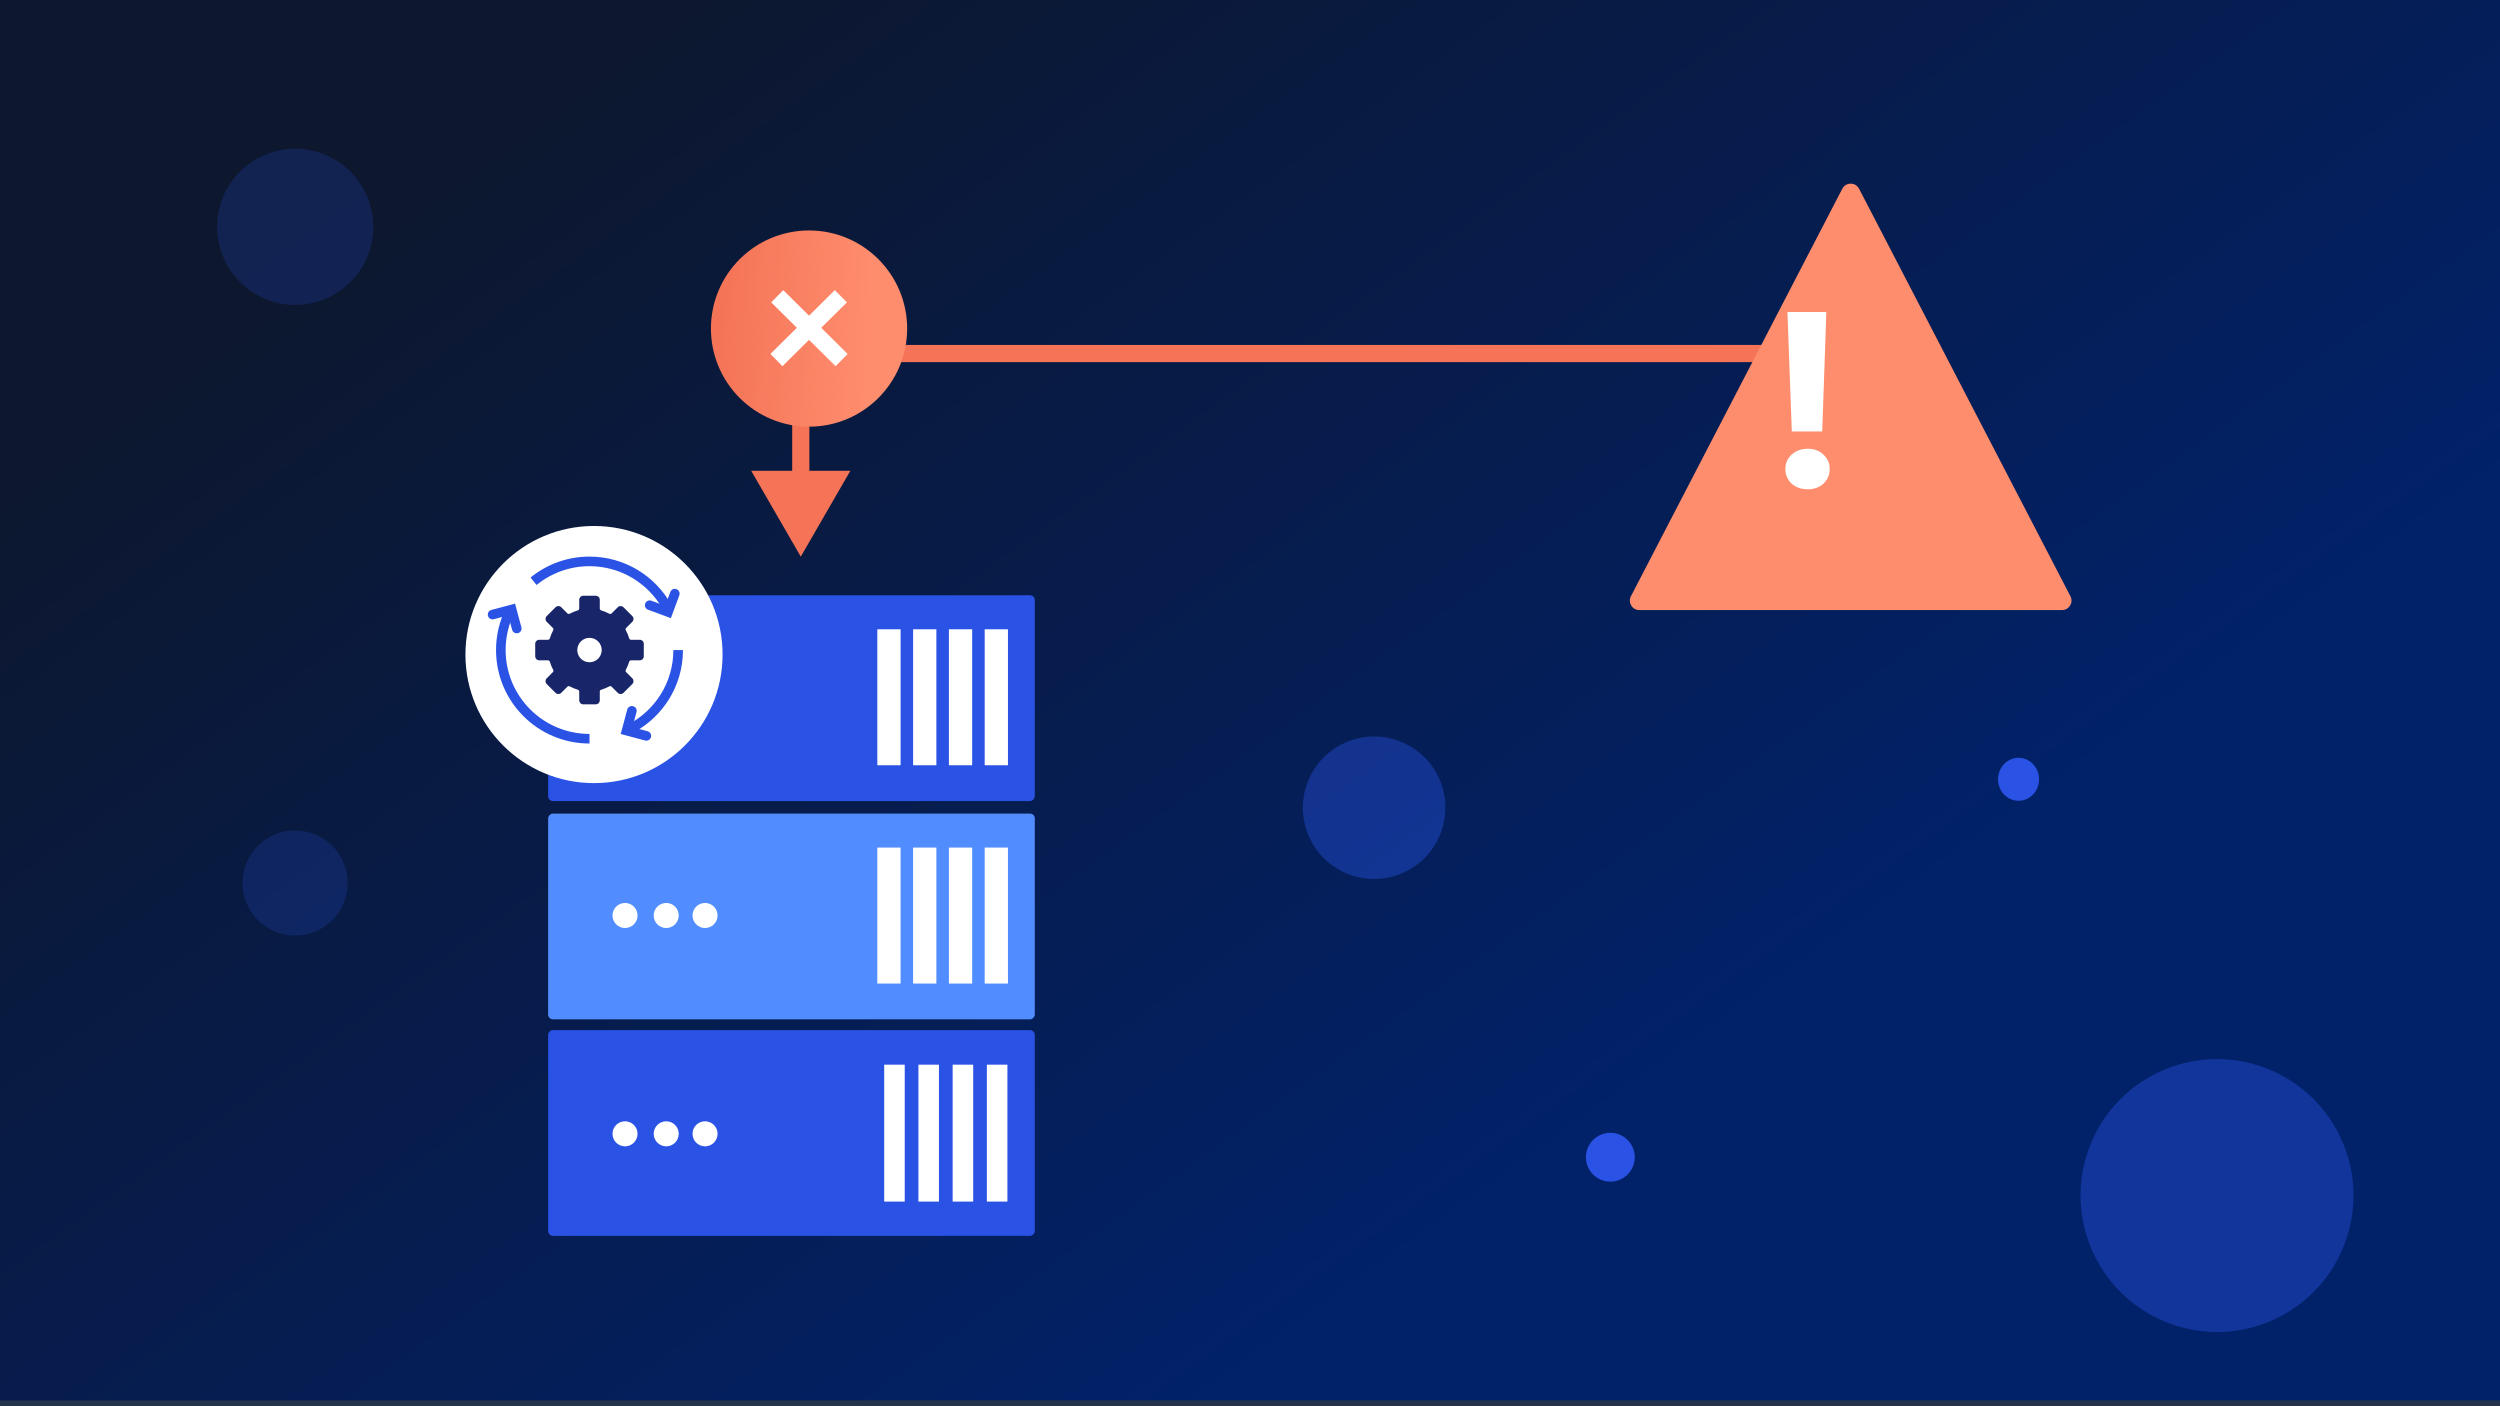
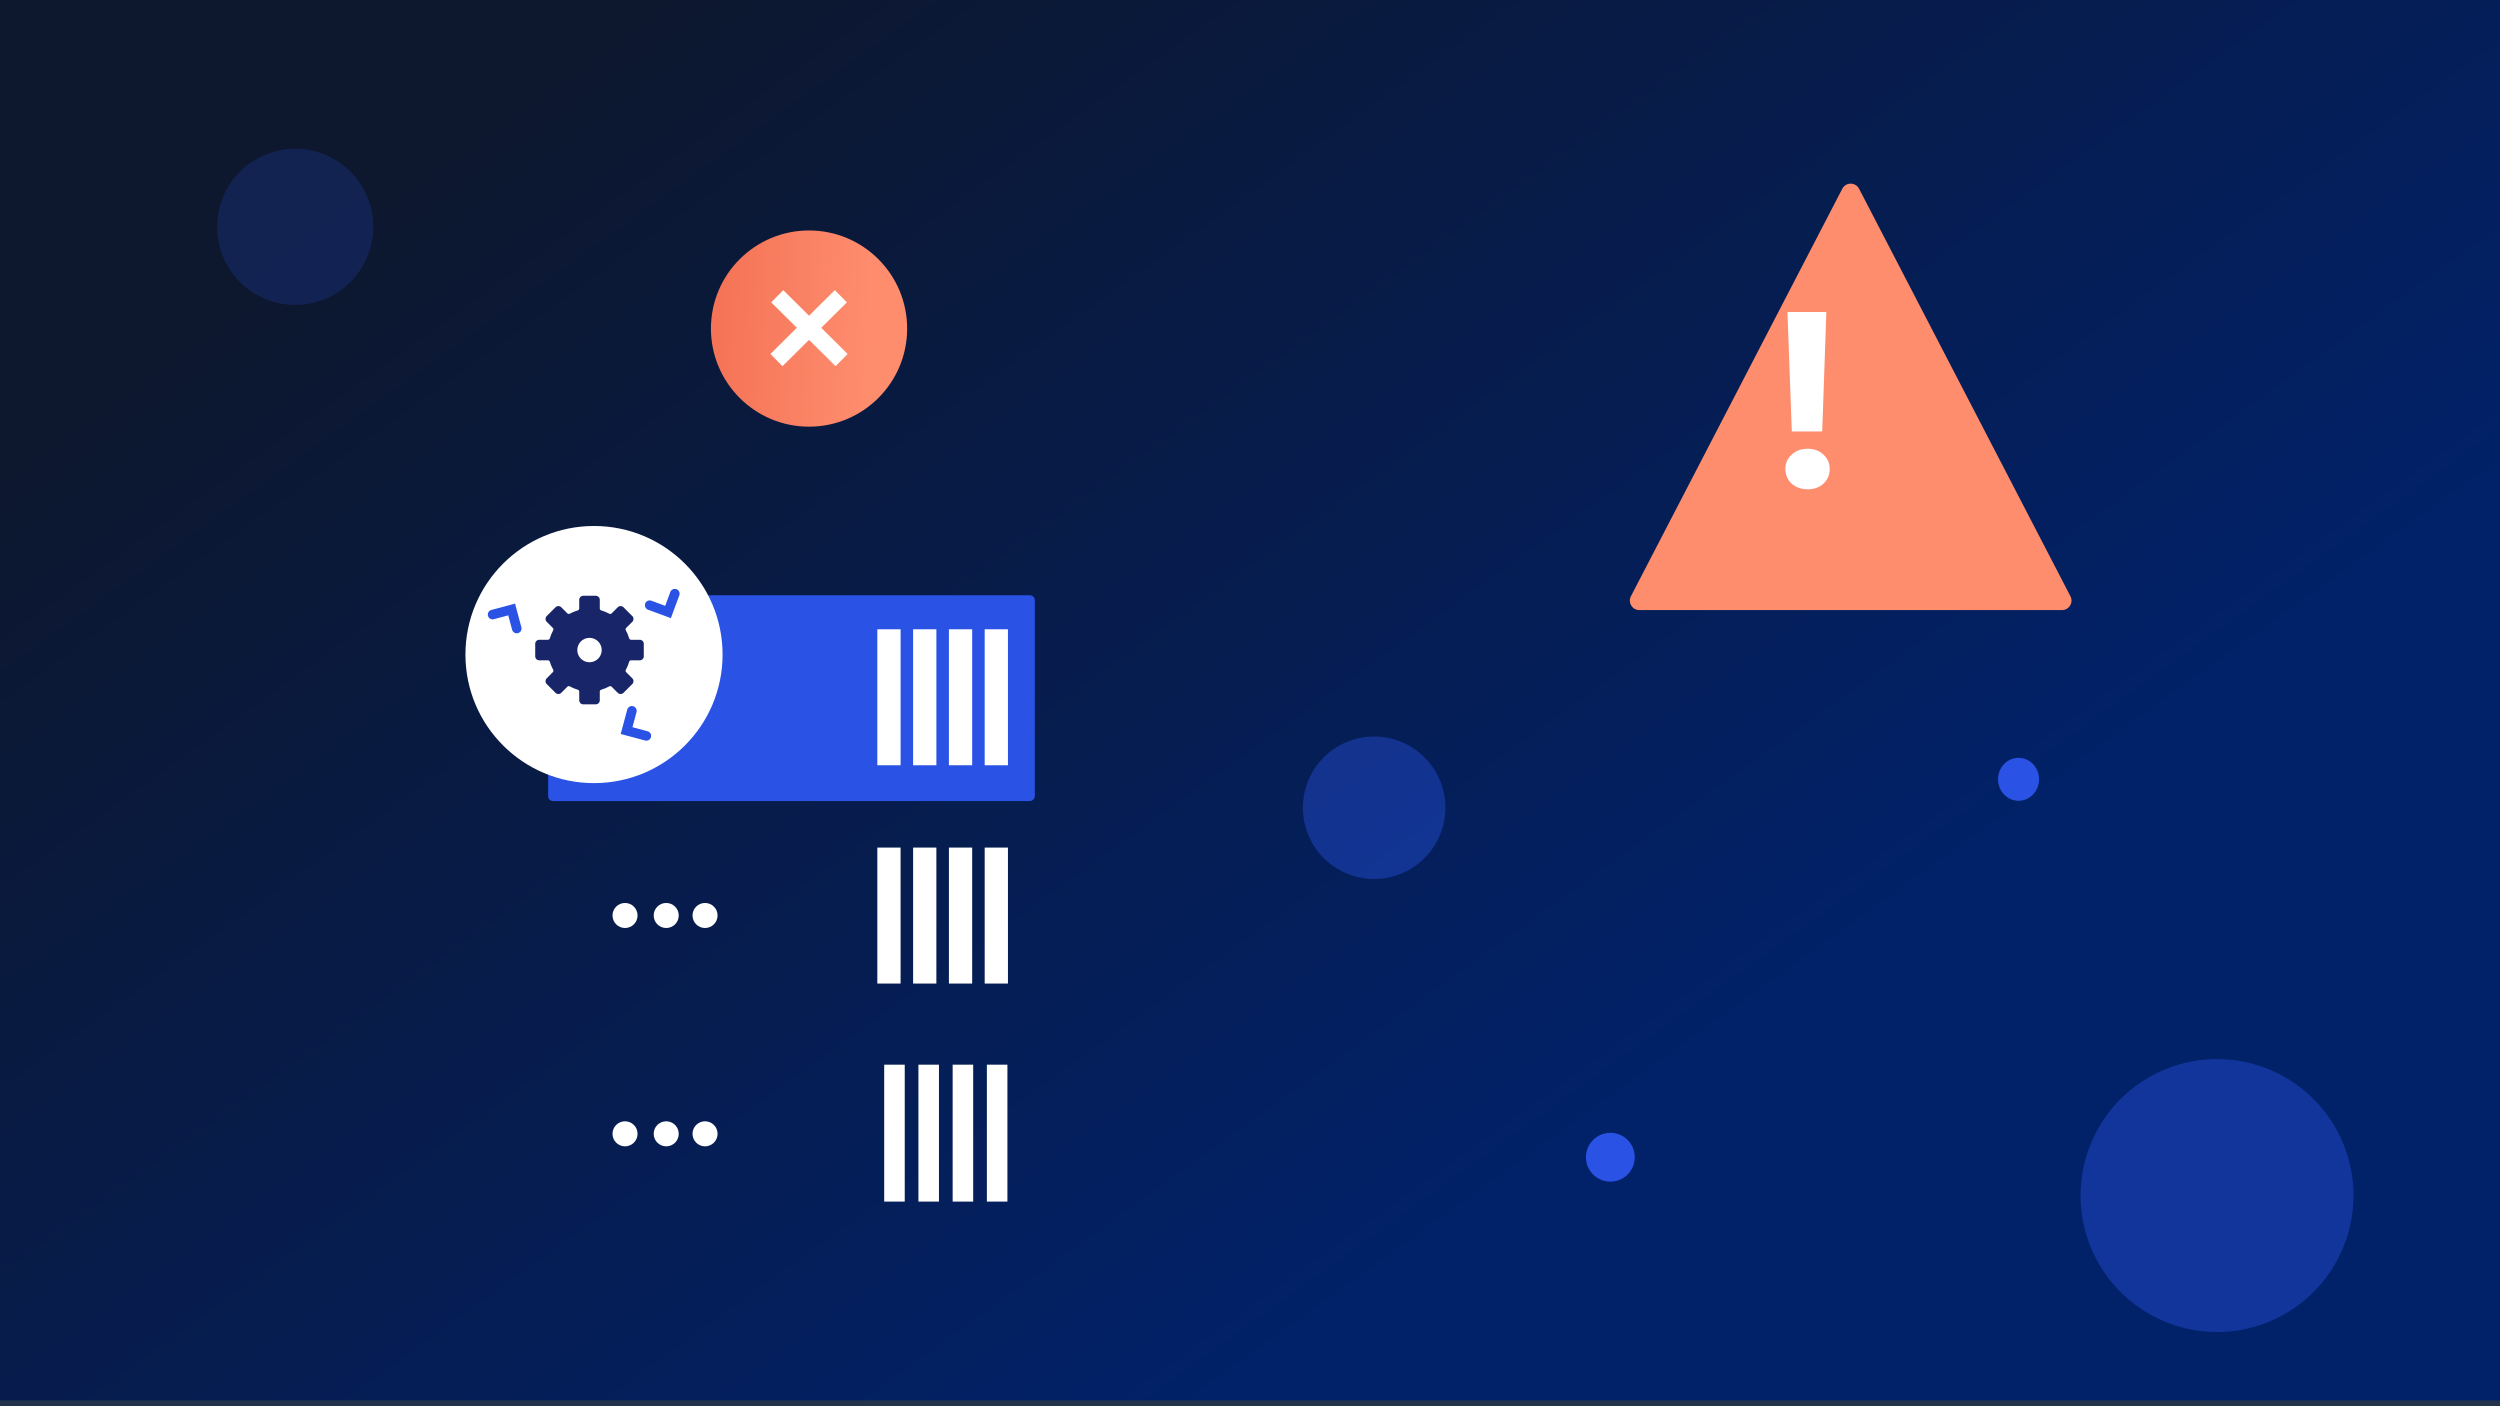
<svg xmlns="http://www.w3.org/2000/svg" width="1280" height="720" viewBox="0 0 1280 720" fill="none">
  <g clip-path="url(#clip0_5432_5564)">
    <rect width="1280" height="720" fill="#23334C" />
    <rect y="-3" width="1280" height="720" fill="url(#paint0_linear_5432_5564)" />
    <g filter="url(#filter0_b_5432_5564)">
      <rect width="249.17" height="105.348" rx="2.457" transform="matrix(-1 0 0 1 529.818 304.785)" fill="#2A53E5" />
    </g>
    <g filter="url(#filter1_b_5432_5564)">
-       <rect width="249.17" height="105.348" rx="2.457" transform="matrix(-1 0 0 1 529.818 416.561)" fill="#528DFF" />
-     </g>
+       </g>
    <g filter="url(#filter2_b_5432_5564)">
-       <rect width="249.17" height="105.348" rx="2.457" transform="matrix(-1 0 0 1 529.818 527.412)" fill="#2A53E5" />
-     </g>
+       </g>
    <rect width="11.909" height="69.621" transform="matrix(-1 0 0 1 516.068 322.193)" fill="white" />
    <rect width="11.909" height="69.621" transform="matrix(-1 0 0 1 497.754 322.193)" fill="white" />
    <rect width="11.909" height="69.621" transform="matrix(-1 0 0 1 479.422 322.193)" fill="white" />
    <rect width="11.909" height="69.621" transform="matrix(-1 0 0 1 516.068 433.959)" fill="white" />
    <rect width="11.909" height="69.621" transform="matrix(-1 0 0 1 461.102 322.193)" fill="white" />
    <rect width="11.909" height="69.621" transform="matrix(-1 0 0 1 497.754 433.959)" fill="white" />
    <rect width="11.909" height="69.621" transform="matrix(-1 0 0 1 479.422 433.959)" fill="white" />
    <rect width="10.515" height="70.102" transform="matrix(-1 0 0 1 515.795 545.113)" fill="white" />
    <rect width="11.909" height="69.621" transform="matrix(-1 0 0 1 461.1 433.959)" fill="white" />
    <rect width="10.515" height="70.102" transform="matrix(-1 0 0 1 498.273 545.113)" fill="white" />
    <circle cx="6.412" cy="6.412" r="6.412" transform="matrix(-1 0 0 1 367.395 462.314)" fill="white" />
    <circle cx="6.412" cy="6.412" r="6.412" transform="matrix(-1 0 0 1 347.516 462.314)" fill="white" />
    <circle cx="6.412" cy="6.412" r="6.412" transform="matrix(-1 0 0 1 326.428 462.314)" fill="white" />
    <rect width="10.515" height="70.102" transform="matrix(-1 0 0 1 480.748 545.113)" fill="white" />
    <rect width="10.515" height="70.102" transform="matrix(-1 0 0 1 463.223 545.113)" fill="white" />
    <circle cx="6.412" cy="6.412" r="6.412" transform="matrix(-1 0 0 1 367.395 574.1)" fill="white" />
    <circle cx="6.412" cy="6.412" r="6.412" transform="matrix(-1 0 0 1 347.516 574.1)" fill="white" />
    <circle cx="6.412" cy="6.412" r="6.412" transform="matrix(-1 0 0 1 326.428 574.1)" fill="white" />
    <g filter="url(#filter3_d_5432_5564)">
      <circle cx="301.826" cy="332.826" r="65.826" fill="white" />
    </g>
    <path fill-rule="evenodd" clip-rule="evenodd" d="M297.12 354.079C297.12 353.389 296.643 352.796 295.982 352.601C294.594 352.191 293.256 351.636 291.981 350.94C291.375 350.609 290.618 350.691 290.13 351.179L286.946 354.363C286.367 354.943 285.427 354.943 284.847 354.363L280.29 349.805C279.711 349.226 279.711 348.286 280.29 347.706L283.475 344.522C283.962 344.034 284.045 343.277 283.714 342.672C283.018 341.397 282.463 340.059 282.053 338.671C281.858 338.009 281.264 337.532 280.575 337.532H276.072C275.252 337.532 274.588 336.868 274.588 336.048V329.603C274.588 328.783 275.252 328.119 276.072 328.119H280.574C281.264 328.119 281.858 327.641 282.053 326.98C282.462 325.591 283.017 324.254 283.714 322.978C284.045 322.373 283.962 321.616 283.475 321.128L280.29 317.944C279.711 317.364 279.711 316.424 280.29 315.845L284.847 311.287C285.427 310.707 286.367 310.707 286.946 311.287L290.131 314.471C290.618 314.959 291.375 315.041 291.981 314.711C293.256 314.015 294.594 313.46 295.982 313.051C296.643 312.855 297.12 312.262 297.12 311.572V307.072C297.12 306.252 297.785 305.588 298.605 305.588H305.048C305.867 305.588 306.532 306.252 306.532 307.072V311.574C306.532 312.264 307.009 312.858 307.671 313.053C309.059 313.462 310.397 314.017 311.672 314.713C312.278 315.044 313.035 314.962 313.523 314.474L316.707 311.289C317.287 310.71 318.227 310.71 318.806 311.289L323.364 315.847C323.944 316.426 323.944 317.366 323.364 317.946L320.18 321.13C319.692 321.618 319.61 322.375 319.94 322.98C320.636 324.256 321.192 325.594 321.601 326.982C321.797 327.643 322.39 328.12 323.08 328.12H327.58C328.4 328.12 329.064 328.785 329.064 329.604V336.049C329.064 336.869 328.4 337.533 327.58 337.533H323.079C322.389 337.533 321.796 338.01 321.6 338.672C321.191 340.06 320.635 341.397 319.94 342.672C319.61 343.277 319.692 344.034 320.18 344.522L323.364 347.706C323.944 348.286 323.944 349.226 323.364 349.805L318.807 354.363C318.228 354.943 317.288 354.943 316.708 354.363L313.524 351.179C313.036 350.691 312.279 350.609 311.674 350.939C310.398 351.635 309.06 352.191 307.671 352.601C307.01 352.796 306.533 353.389 306.533 354.079V358.58C306.533 359.4 305.868 360.064 305.049 360.064H298.605C297.785 360.064 297.12 359.4 297.12 358.58V354.079ZM301.824 339.638C305.585 339.638 308.633 336.59 308.633 332.829C308.633 329.068 305.585 326.019 301.824 326.019C298.063 326.019 295.014 329.068 295.014 332.829C295.014 336.59 298.063 339.638 301.824 339.638Z" fill="#182569" />
    <path d="M295.982 352.601L295.824 353.134H295.824L295.982 352.601ZM291.981 350.94L291.714 351.428H291.714L291.981 350.94ZM290.13 351.179L290.524 351.573H290.524L290.13 351.179ZM286.946 354.363L287.34 354.757L286.946 354.363ZM284.847 354.363L285.241 353.969L284.847 354.363ZM280.29 349.805L280.684 349.412H280.684L280.29 349.805ZM280.29 347.706L280.684 348.1L280.29 347.706ZM283.475 344.522L283.081 344.128L283.475 344.522ZM283.714 342.672L283.226 342.939L283.714 342.672ZM282.053 338.671L282.587 338.513L282.053 338.671ZM282.053 326.98L281.519 326.822H281.519L282.053 326.98ZM283.714 322.978L283.225 322.712L283.714 322.978ZM283.475 321.128L283.868 320.734H283.868L283.475 321.128ZM280.29 317.944L279.897 318.337H279.897L280.29 317.944ZM280.29 315.845L279.897 315.451L280.29 315.845ZM284.847 311.287L284.453 310.894L284.847 311.287ZM286.946 311.287L287.34 310.893L286.946 311.287ZM290.131 314.471L290.524 314.078L290.131 314.471ZM291.981 314.711L291.714 314.222H291.714L291.981 314.711ZM295.982 313.051L295.824 312.517V312.517L295.982 313.051ZM307.671 313.053L307.513 313.586L307.671 313.053ZM311.672 314.713L311.939 314.225L311.672 314.713ZM313.523 314.474L313.13 314.08V314.08L313.523 314.474ZM316.707 311.289L317.101 311.683V311.683L316.707 311.289ZM318.806 311.289L319.2 310.896V310.896L318.806 311.289ZM323.364 315.847L322.97 316.24V316.24L323.364 315.847ZM323.364 317.946L322.97 317.552V317.552L323.364 317.946ZM320.18 321.13L319.786 320.737V320.737L320.18 321.13ZM319.94 322.98L320.429 322.714V322.714L319.94 322.98ZM321.601 326.982L321.068 327.139L321.068 327.139L321.601 326.982ZM321.6 338.672L322.134 338.829V338.829L321.6 338.672ZM319.94 342.672L320.429 342.938V342.938L319.94 342.672ZM320.18 344.522L319.786 344.916L320.18 344.522ZM323.364 347.706L322.971 348.1L323.364 347.706ZM323.364 349.805L322.971 349.412L323.364 349.805ZM318.807 354.363L318.414 353.969H318.414L318.807 354.363ZM316.708 354.363L316.315 354.757L316.708 354.363ZM313.524 351.179L313.917 350.785L313.524 351.179ZM311.674 350.939L311.407 350.45L311.407 350.45L311.674 350.939ZM307.671 352.601L307.514 352.067L307.671 352.601ZM295.824 353.134C296.268 353.265 296.564 353.654 296.564 354.079H297.677C297.677 353.124 297.019 352.326 296.139 352.067L295.824 353.134ZM291.714 351.428C293.024 352.144 294.399 352.714 295.824 353.134L296.139 352.067C294.79 351.669 293.488 351.129 292.248 350.451L291.714 351.428ZM290.524 351.573C290.824 351.273 291.309 351.207 291.714 351.428L292.248 350.451C291.442 350.011 290.412 350.11 289.737 350.786L290.524 351.573ZM287.34 354.757L290.524 351.573L289.737 350.786L286.553 353.969L287.34 354.757ZM284.453 354.757C285.25 355.554 286.543 355.554 287.34 354.757L286.553 353.969C286.19 354.332 285.603 354.332 285.241 353.969L284.453 354.757ZM279.897 350.199L284.453 354.757L285.241 353.969L280.684 349.412L279.897 350.199ZM279.897 347.313C279.1 348.11 279.1 349.402 279.897 350.199L280.684 349.412C280.322 349.05 280.322 348.462 280.684 348.1L279.897 347.313ZM283.081 344.128L279.897 347.313L280.684 348.1L283.868 344.916L283.081 344.128ZM283.226 342.939C283.447 343.344 283.381 343.828 283.081 344.128L283.868 344.916C284.544 344.24 284.643 343.211 284.203 342.405L283.226 342.939ZM281.519 338.828C281.94 340.255 282.511 341.629 283.226 342.939L284.203 342.405C283.525 341.164 282.985 339.863 282.587 338.513L281.519 338.828ZM280.575 338.089C280.999 338.089 281.388 338.385 281.519 338.828L282.587 338.513C282.327 337.634 281.53 336.976 280.575 336.976V338.089ZM276.072 338.089H280.575V336.976H276.072V338.089ZM274.031 336.048C274.031 337.175 274.945 338.089 276.072 338.089V336.976C275.56 336.976 275.144 336.56 275.144 336.048H274.031ZM274.031 329.603V336.048H275.144V329.603H274.031ZM276.072 327.562C274.945 327.562 274.031 328.476 274.031 329.603H275.144C275.144 329.091 275.56 328.675 276.072 328.675V327.562ZM280.574 327.562H276.072V328.675H280.574V327.562ZM281.519 326.822C281.388 327.266 280.999 327.562 280.574 327.562V328.675C281.53 328.675 282.327 328.017 282.587 327.137L281.519 326.822ZM283.225 322.712C282.51 324.022 281.939 325.396 281.519 326.822L282.587 327.137C282.984 325.787 283.525 324.486 284.202 323.245L283.225 322.712ZM283.081 321.521C283.381 321.822 283.447 322.306 283.225 322.712L284.202 323.245C284.642 322.439 284.544 321.41 283.868 320.734L283.081 321.521ZM279.897 318.337L283.081 321.521L283.868 320.734L280.684 317.55L279.897 318.337ZM279.897 315.451C279.1 316.248 279.1 317.54 279.897 318.337L280.684 317.55C280.322 317.188 280.322 316.601 280.684 316.238L279.897 315.451ZM284.453 310.894L279.897 315.451L280.684 316.238L285.241 311.681L284.453 310.894ZM287.34 310.893C286.543 310.096 285.25 310.096 284.453 310.894L285.241 311.681C285.603 311.318 286.19 311.318 286.553 311.681L287.34 310.893ZM290.524 314.078L287.34 310.893L286.553 311.681L289.737 314.865L290.524 314.078ZM291.714 314.222C291.309 314.443 290.824 314.378 290.524 314.078L289.737 314.865C290.412 315.54 291.442 315.639 292.247 315.199L291.714 314.222ZM295.824 312.517C294.399 312.937 293.024 313.508 291.714 314.222L292.247 315.199C293.488 314.522 294.789 313.983 296.139 313.584L295.824 312.517ZM296.564 311.572C296.564 311.997 296.268 312.386 295.824 312.517L296.139 313.584C297.019 313.325 297.677 312.528 297.677 311.572H296.564ZM296.564 307.072V311.572H297.677V307.072H296.564ZM298.605 305.031C297.478 305.031 296.564 305.945 296.564 307.072H297.677C297.677 306.56 298.092 306.144 298.605 306.144V305.031ZM305.048 305.031H298.605V306.144H305.048V305.031ZM307.088 307.072C307.088 305.945 306.175 305.031 305.048 305.031V306.144C305.56 306.144 305.975 306.56 305.975 307.072H307.088ZM307.088 311.574V307.072H305.975V311.574H307.088ZM307.828 312.519C307.385 312.388 307.088 311.999 307.088 311.574H305.975C305.975 312.53 306.633 313.327 307.513 313.586L307.828 312.519ZM311.939 314.225C310.629 313.51 309.255 312.939 307.828 312.519L307.513 313.586C308.864 313.985 310.165 314.525 311.406 315.202L311.939 314.225ZM313.13 314.08C312.829 314.381 312.345 314.446 311.939 314.225L311.406 315.202C312.211 315.642 313.241 315.543 313.917 314.868L313.13 314.08ZM316.314 310.896L313.13 314.08L313.917 314.868L317.101 311.683L316.314 310.896ZM319.2 310.896C318.403 310.099 317.111 310.099 316.314 310.896L317.101 311.683C317.463 311.321 318.05 311.321 318.413 311.683L319.2 310.896ZM323.758 315.453L319.2 310.896L318.413 311.683L322.97 316.24L323.758 315.453ZM323.758 318.34C324.555 317.543 324.555 316.25 323.758 315.453L322.97 316.24C323.333 316.603 323.333 317.19 322.97 317.552L323.758 318.34ZM320.573 321.524L323.758 318.34L322.97 317.552L319.786 320.737L320.573 321.524ZM320.429 322.714C320.208 322.308 320.273 321.824 320.573 321.524L319.786 320.737C319.111 321.412 319.012 322.441 319.452 323.247L320.429 322.714ZM322.135 326.824C321.714 325.398 321.144 324.024 320.429 322.714L319.452 323.247C320.129 324.488 320.669 325.789 321.068 327.139L322.135 326.824ZM323.08 327.563C322.655 327.563 322.266 327.267 322.135 326.824L321.068 327.139C321.327 328.019 322.125 328.677 323.08 328.677V327.563ZM327.58 327.563H323.08V328.677H327.58V327.563ZM329.621 329.604C329.621 328.477 328.707 327.563 327.58 327.563V328.677C328.092 328.677 328.508 329.092 328.508 329.604H329.621ZM329.621 336.049V329.604H328.508V336.049H329.621ZM327.58 338.09C328.707 338.09 329.621 337.176 329.621 336.049H328.508C328.508 336.561 328.092 336.977 327.58 336.977V338.09ZM323.079 338.09H327.58V336.977H323.079V338.09ZM322.134 338.829C322.265 338.386 322.654 338.09 323.079 338.09V336.977C322.123 336.977 321.326 337.635 321.067 338.514L322.134 338.829ZM320.429 342.938C321.143 341.629 321.713 340.255 322.134 338.829L321.067 338.514C320.668 339.864 320.128 341.165 319.451 342.405L320.429 342.938ZM320.573 344.128C320.273 343.828 320.207 343.344 320.429 342.938L319.451 342.405C319.012 343.211 319.111 344.24 319.786 344.916L320.573 344.128ZM323.758 347.313L320.573 344.128L319.786 344.916L322.971 348.1L323.758 347.313ZM323.758 350.199C324.555 349.402 324.555 348.11 323.758 347.313L322.971 348.1C323.333 348.462 323.333 349.05 322.971 349.412L323.758 350.199ZM319.201 354.757L323.758 350.199L322.971 349.412L318.414 353.969L319.201 354.757ZM316.315 354.757C317.112 355.554 318.404 355.554 319.201 354.757L318.414 353.969C318.051 354.332 317.464 354.332 317.102 353.969L316.315 354.757ZM313.13 351.572L316.315 354.757L317.102 353.969L313.917 350.785L313.13 351.572ZM311.94 351.428C312.346 351.206 312.83 351.272 313.13 351.572L313.917 350.785C313.242 350.11 312.213 350.011 311.407 350.45L311.94 351.428ZM307.829 353.134C309.255 352.713 310.63 352.143 311.94 351.428L311.407 350.45C310.166 351.128 308.864 351.668 307.514 352.067L307.829 353.134ZM307.09 354.079C307.09 353.654 307.386 353.265 307.829 353.134L307.514 352.067C306.634 352.326 305.976 353.124 305.976 354.079H307.09ZM307.09 358.58V354.079H305.976V358.58H307.09ZM305.049 360.621C306.176 360.621 307.09 359.707 307.09 358.58H305.976C305.976 359.092 305.561 359.508 305.049 359.508V360.621ZM298.605 360.621H305.049V359.508H298.605V360.621ZM296.564 358.58C296.564 359.707 297.478 360.621 298.605 360.621V359.508C298.092 359.508 297.677 359.092 297.677 358.58H296.564ZM296.564 354.079V358.58H297.677V354.079H296.564ZM308.077 332.829C308.077 336.282 305.277 339.082 301.824 339.082V340.195C305.892 340.195 309.19 336.897 309.19 332.829H308.077ZM301.824 326.576C305.277 326.576 308.077 329.375 308.077 332.829H309.19C309.19 328.761 305.892 325.463 301.824 325.463V326.576ZM295.571 332.829C295.571 329.375 298.371 326.576 301.824 326.576V325.463C297.756 325.463 294.458 328.761 294.458 332.829H295.571ZM301.824 339.082C298.371 339.082 295.571 336.282 295.571 332.829H294.458C294.458 336.897 297.756 340.195 301.824 340.195V339.082Z" fill="#182569" />
-     <path d="M301.824 378.226C276.752 378.226 256.427 357.901 256.427 332.829C256.427 326.562 257.696 320.592 259.993 315.162L261.256 312.031M347.221 332.829C347.221 350.24 337.419 365.361 323.033 372.977M341.519 310.786C333.768 296.856 318.896 287.432 301.824 287.432C290.967 287.432 281.001 291.242 273.19 297.599" stroke="#2A53E5" stroke-width="4.914" />
    <path d="M332.644 309.866L342.03 313.344L345.506 303.956" stroke="#2A53E5" stroke-width="4.914" stroke-linecap="round" />
    <path d="M323.522 363.946L320.808 374.062L330.926 376.773" stroke="#2A53E5" stroke-width="4.914" stroke-linecap="round" />
    <path d="M264.572 321.798L261.962 312.048L252.212 314.66" stroke="#2A53E5" stroke-width="4.914" stroke-linecap="round" />
-     <path d="M410 181L410 176.605L405.605 176.605L405.605 181L410 181ZM410 285L435.375 241.05L384.626 241.05L410 285ZM950 176.605L410 176.605L410 185.395L950 185.395L950 176.605ZM405.605 181L405.605 245.445L414.395 245.445L414.395 181L405.605 181Z" fill="#F57458" />
    <circle cx="50.229" cy="50.229" r="50.229" transform="matrix(1 0 0 -1 364 218.457)" fill="url(#paint1_linear_5432_5564)" />
    <line x1="430.517" y1="151.684" x2="397.539" y2="184.361" stroke="white" stroke-width="8.79" />
    <line y1="-4.395" x2="46.425" y2="-4.395" transform="matrix(0.71 0.704 0.704 -0.71 401.037 148.562)" stroke="white" stroke-width="8.79" />
    <g filter="url(#filter4_d_5432_5564)">
      <path d="M932.49 77.288C930.683 73.804 925.699 73.804 923.892 77.288L815.669 285.927C813.996 289.151 816.336 293 819.968 293H1036.41C1040.05 293 1042.39 289.151 1040.71 285.927L932.49 77.288Z" fill="#FE8D6D" />
    </g>
    <path d="M935.089 159.76L932.978 220.9H917.411L915.169 159.76H935.089ZM925.59 250.521C922.248 250.521 919.478 249.55 917.279 247.609C915.169 245.584 914.113 243.095 914.113 240.141C914.113 237.187 915.169 234.74 917.279 232.799C919.478 230.774 922.248 229.761 925.59 229.761C928.844 229.761 931.527 230.774 933.637 232.799C935.748 234.74 936.804 237.187 936.804 240.141C936.804 243.095 935.748 245.584 933.637 247.609C931.527 249.55 928.844 250.521 925.59 250.521Z" fill="white" />
    <circle opacity="0.2" cx="151.134" cy="116.134" r="39.981" transform="rotate(-22.226 151.134 116.134)" fill="#2A53E5" />
    <circle opacity="0.4" cx="1135.12" cy="612.117" r="69.878" transform="rotate(-22.226 1135.12 612.117)" fill="#2A53E5" />
    <ellipse cx="1033.5" cy="399" rx="10.5" ry="11" fill="#2A53E5" />
    <circle cx="824.5" cy="592.5" r="12.5" fill="#2A53E5" />
-     <circle opacity="0.2" cx="151.092" cy="452.092" r="26.912" transform="rotate(-22.226 151.092 452.092)" fill="#2A53E5" />
    <circle opacity="0.4" cx="703.561" cy="413.561" r="36.474" transform="rotate(-22.226 703.561 413.561)" fill="#2A53E5" />
  </g>
  <defs>
    <filter id="filter0_b_5432_5564" x="265.908" y="290.045" width="278.651" height="134.829" filterUnits="userSpaceOnUse" color-interpolation-filters="sRGB">
      <feFlood flood-opacity="0" result="BackgroundImageFix" />
      <feGaussianBlur in="BackgroundImageFix" stdDeviation="7.37" />
      <feComposite in2="SourceAlpha" operator="in" result="effect1_backgroundBlur_5432_5564" />
      <feBlend mode="normal" in="SourceGraphic" in2="effect1_backgroundBlur_5432_5564" result="shape" />
    </filter>
    <filter id="filter1_b_5432_5564" x="265.908" y="401.82" width="278.651" height="134.829" filterUnits="userSpaceOnUse" color-interpolation-filters="sRGB">
      <feFlood flood-opacity="0" result="BackgroundImageFix" />
      <feGaussianBlur in="BackgroundImageFix" stdDeviation="7.37" />
      <feComposite in2="SourceAlpha" operator="in" result="effect1_backgroundBlur_5432_5564" />
      <feBlend mode="normal" in="SourceGraphic" in2="effect1_backgroundBlur_5432_5564" result="shape" />
    </filter>
    <filter id="filter2_b_5432_5564" x="265.908" y="512.672" width="278.651" height="134.829" filterUnits="userSpaceOnUse" color-interpolation-filters="sRGB">
      <feFlood flood-opacity="0" result="BackgroundImageFix" />
      <feGaussianBlur in="BackgroundImageFix" stdDeviation="7.37" />
      <feComposite in2="SourceAlpha" operator="in" result="effect1_backgroundBlur_5432_5564" />
      <feBlend mode="normal" in="SourceGraphic" in2="effect1_backgroundBlur_5432_5564" result="shape" />
    </filter>
    <filter id="filter3_d_5432_5564" x="219.88" y="250.88" width="168.499" height="168.499" filterUnits="userSpaceOnUse" color-interpolation-filters="sRGB">
      <feFlood flood-opacity="0" result="BackgroundImageFix" />
      <feColorMatrix in="SourceAlpha" type="matrix" values="0 0 0 0 0 0 0 0 0 0 0 0 0 0 0 0 0 0 127 0" result="hardAlpha" />
      <feOffset dx="2.303" dy="2.303" />
      <feGaussianBlur stdDeviation="9.212" />
      <feColorMatrix type="matrix" values="0 0 0 0 0.094 0 0 0 0 0.145 0 0 0 0 0.412 0 0 0 0.1 0" />
      <feBlend mode="normal" in2="BackgroundImageFix" result="effect1_dropShadow_5432_5564" />
      <feBlend mode="normal" in="SourceGraphic" in2="effect1_dropShadow_5432_5564" result="shape" />
    </filter>
    <filter id="filter4_d_5432_5564" x="679.611" y="-60.833" width="535.878" height="528.058" filterUnits="userSpaceOnUse" color-interpolation-filters="sRGB">
      <feFlood flood-opacity="0" result="BackgroundImageFix" />
      <feColorMatrix in="SourceAlpha" type="matrix" values="0 0 0 0 0 0 0 0 0 0 0 0 0 0 0 0 0 0 127 0" result="hardAlpha" />
      <feOffset dx="19.358" dy="19.358" />
      <feGaussianBlur stdDeviation="77.433" />
      <feColorMatrix type="matrix" values="0 0 0 0 0.094 0 0 0 0 0.145 0 0 0 0 0.412 0 0 0 0.16 0" />
      <feBlend mode="normal" in2="BackgroundImageFix" result="effect1_dropShadow_5432_5564" />
      <feBlend mode="normal" in="SourceGraphic" in2="effect1_dropShadow_5432_5564" result="shape" />
    </filter>
    <linearGradient id="paint0_linear_5432_5564" x1="190" y1="89" x2="640" y2="717" gradientUnits="userSpaceOnUse">
      <stop stop-color="#0D172D" />
      <stop offset="1" stop-color="#012169" />
    </linearGradient>
    <linearGradient id="paint1_linear_5432_5564" x1="7.029" y1="84.817" x2="82.077" y2="81.102" gradientUnits="userSpaceOnUse">
      <stop stop-color="#F57458" />
      <stop offset="1" stop-color="#FE8D6D" />
    </linearGradient>
    <clipPath id="clip0_5432_5564">
      <rect width="1280" height="720" fill="white" />
    </clipPath>
  </defs>
</svg>